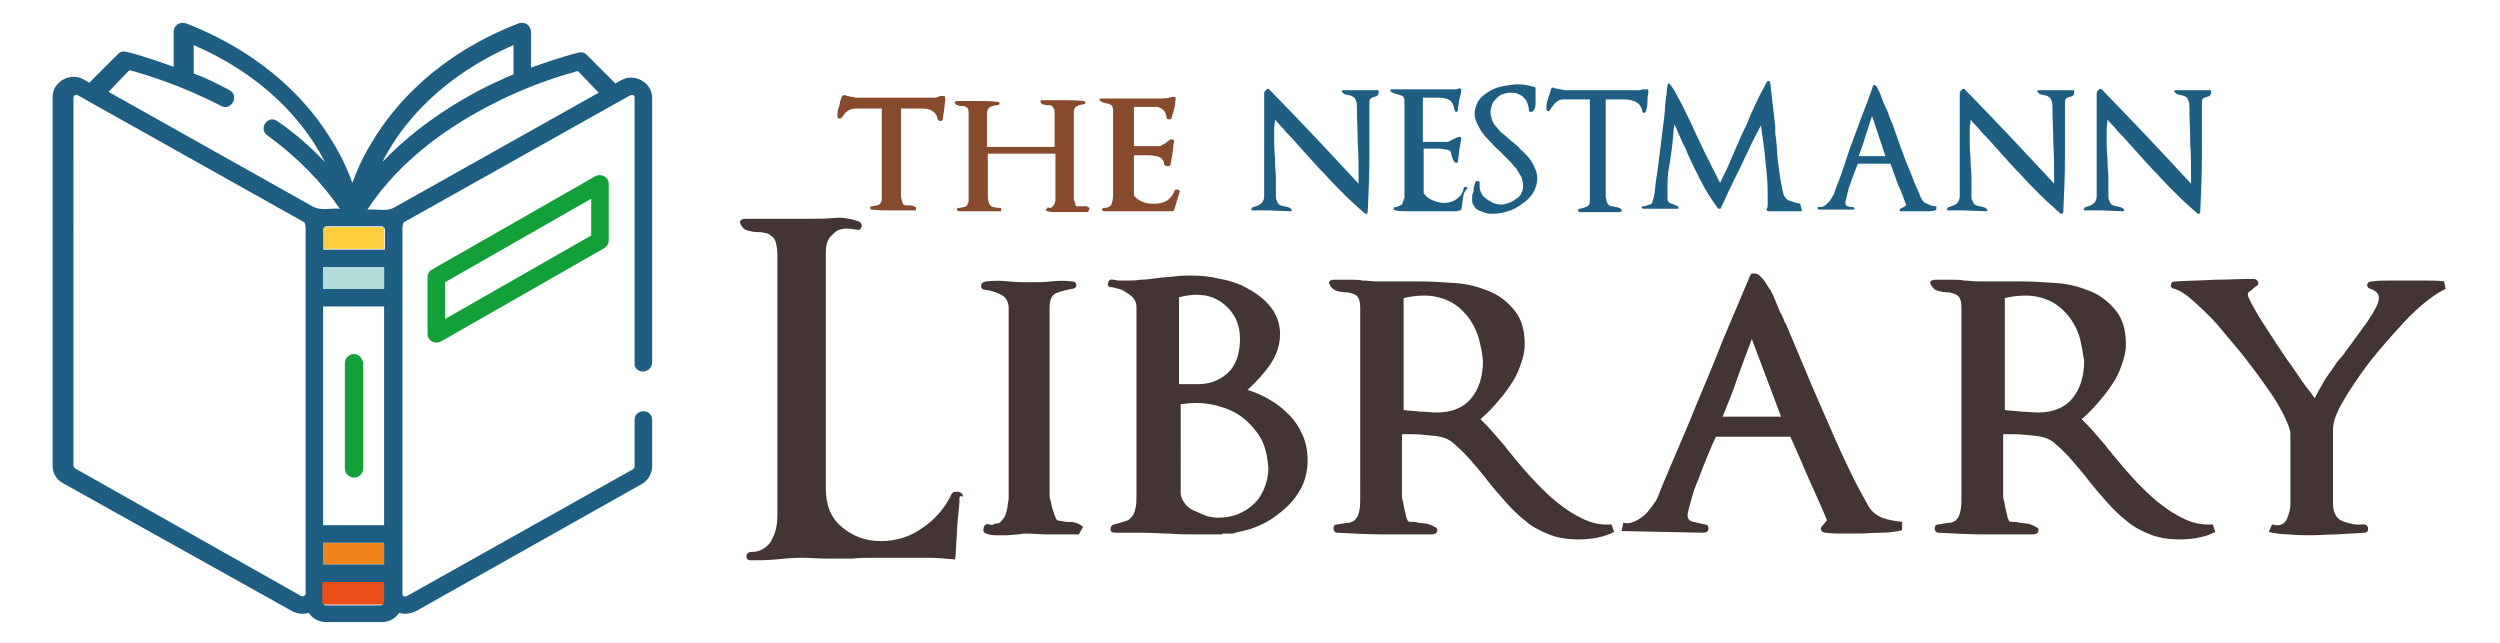
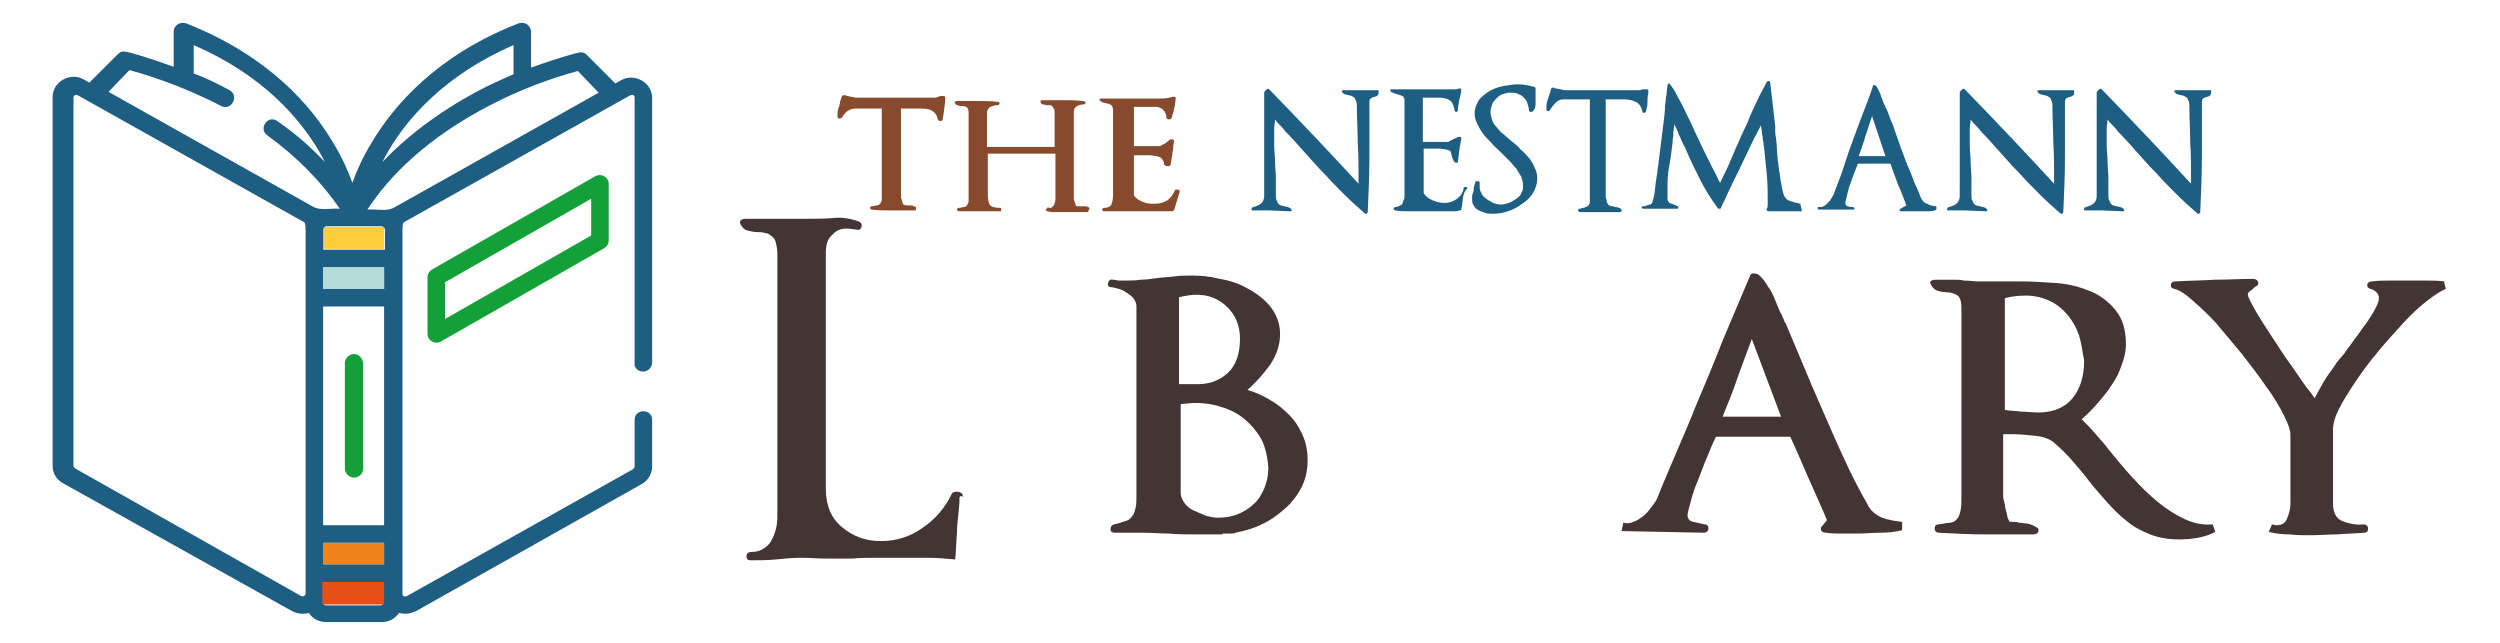
<svg xmlns="http://www.w3.org/2000/svg" version="1.1" id="Layer_1" x="0px" y="0px" viewBox="0 0 299.4 77" style="enable-background:new 0 0 299.4 77;" xml:space="preserve">
  <style type="text/css">
	.st0{fill:#433534;}
	.st1{fill:#884A2D;}
	.st2{fill:#1E5E82;}
	.st3{fill:#E94E18;}
	.st4{fill:#B3DCD9;}
	.st5{fill:#F0831B;}
	.st6{fill:#FDCD3C;}
	.st7{fill:#14A038;}
	.st8{fill:none;}
</style>
  <g>
    <g>
      <path class="st0" d="M114.9,59.7c0,0.1,0,0.3,0,0.5c-0.1,1.4-0.3,2.6-0.3,3.7c-0.1,1.1-0.1,2.1-0.2,3.1c-1.1-0.1-2.2-0.2-3.3-0.2    c-1.1,0-2.2,0-3.2,0c-1,0-1.9,0-2.9,0c-1,0-2,0-3,0.1c-1,0-2.1,0-3,0c-1,0-2-0.1-3-0.1c-1.1,0-2.1,0.1-3.1,0.2c-1,0.1-2,0.1-3,0.1    c-0.4,0-0.5-0.2-0.5-0.5c0-0.3,0.2-0.5,0.6-0.5c0.7,0,1.2-0.2,1.6-0.5c0.4-0.3,0.7-0.6,0.9-1.1c0.2-0.4,0.4-0.9,0.5-1.5    c0.1-0.6,0.1-1.1,0.1-1.8V30.5c0-0.6-0.1-1.1-0.2-1.5c-0.1-0.4-0.3-0.6-0.6-0.8c-0.2-0.2-0.5-0.3-0.7-0.3    c-0.3-0.1-0.5-0.1-0.8-0.1c-0.5,0-0.9-0.1-1.3-0.2c-0.4-0.1-0.6-0.4-0.8-0.7c-0.1-0.2-0.1-0.4,0-0.5c0.1-0.1,0.3-0.2,0.6-0.2h7.6    c1,0,2,0,3-0.1c1-0.1,2,0.1,2.9,0.4c0.3,0.1,0.4,0.3,0.4,0.6c-0.1,0.3-0.2,0.5-0.6,0.4l-0.8-0.1c-0.9-0.1-1.6,0.1-2.1,0.7    c-0.6,0.5-0.8,1.2-0.8,2.2v28.2c0,2,0.6,3.5,1.9,4.6c1.3,1.1,2.8,1.7,4.7,1.7c1.8,0,3.5-0.5,5-1.6c1.5-1,2.7-2.4,3.5-4.1    c0.1-0.1,0.2-0.2,0.4-0.2c0.2,0,0.3,0,0.4,0c0.1,0,0.2,0.1,0.4,0.2c0.1,0.1,0.1,0.2,0.1,0.4C115,59.3,114.9,59.5,114.9,59.7z" />
-       <path class="st0" d="M129.2,64c-0.7,0-1.3,0-2,0c-0.6,0-1.3,0-2,0l-2.1-0.1c-0.3,0-0.7,0-1.1,0.1c-0.4,0-0.9,0.1-1.4,0.1    c-0.5,0-1,0-1.4,0c-0.5,0-0.8-0.1-1.1-0.2c-0.3-0.1-0.4-0.3-0.3-0.7c0.1-0.4,0.4-0.5,0.7-0.4c0.2,0.1,0.3,0.1,0.5,0    c0.1-0.1,0.2-0.1,0.3-0.1c0.3,0,0.5-0.1,0.7-0.4c0.2-0.2,0.4-0.5,0.5-0.9c0.1-0.4,0.2-0.7,0.2-1.1c0.1-0.4,0.1-0.7,0.1-1V36.9    c0-0.7-0.3-1.3-0.9-1.6c-0.6-0.3-1.2-0.5-1.9-0.6c-0.4,0-0.5-0.2-0.5-0.5c0-0.3,0.2-0.4,0.6-0.5c0.9-0.1,1.8-0.1,2.7,0    c0.9,0.1,1.8,0.1,2.6,0.1c0.8,0,1.7,0,2.5-0.1c0.8-0.1,1.6-0.1,2.5,0c0.3,0,0.5,0.2,0.5,0.4c0,0.3-0.1,0.4-0.5,0.5    c-0.7,0.1-1.4,0.3-1.9,0.5c-0.5,0.2-0.8,0.8-0.8,1.7v22.4c0,0.1,0,0.4,0.1,0.7c0.1,0.3,0.1,0.6,0.2,0.9c0.1,0.3,0.2,0.6,0.3,0.9    c0.1,0.3,0.2,0.5,0.3,0.6c0.1,0,0.3,0.1,0.5,0.1c0.2,0,0.4,0.1,0.6,0.1c0.4,0,0.8,0,1.1,0.1c0.3,0.1,0.6,0.2,0.9,0.5L129.2,64z" />
      <path class="st0" d="M155.9,58.3c-0.5,1-1.2,1.9-2,2.6c-0.8,0.7-1.7,1.4-2.8,1.9c-1,0.5-2.1,0.8-3.2,1h0.1    c-0.2,0.1-0.4,0.1-0.7,0.1c-0.2,0-0.5,0-0.8,0h-0.1v0.1c-1.1,0-2.1,0-3.2,0c-1,0-2.1,0-3.2-0.1c-1,0-2-0.1-3.2-0.1    c-1.2,0-2.2,0-3.2,0c-0.4,0-0.6-0.1-0.6-0.4c0-0.3,0.1-0.5,0.4-0.6c0.6-0.1,1-0.3,1.4-0.4c0.4-0.1,0.6-0.3,0.8-0.6    c0.2-0.2,0.3-0.6,0.4-1c0.1-0.4,0.1-0.9,0.1-1.6V36.7c0-0.3-0.1-0.6-0.3-0.9c-0.2-0.3-0.5-0.5-0.8-0.7c-0.3-0.2-0.6-0.4-1-0.5    c-0.4-0.1-0.7-0.2-0.9-0.2c-0.3,0-0.5-0.2-0.4-0.5c0.1-0.3,0.2-0.5,0.6-0.4c0.3,0,0.5,0.1,0.7,0.1c0.2,0,0.5,0,0.7,0    c0.7,0,1.3,0,1.9-0.1c0.6,0,1.3-0.1,2-0.2c0.7-0.1,1.3-0.1,2.1-0.2c0.7-0.1,1.4-0.1,2.1-0.1c1,0,2.1,0.1,3.3,0.4    c1.2,0.2,2.4,0.6,3.4,1.2c1.1,0.6,2,1.3,2.7,2.2c0.7,0.9,1.1,2,1.1,3.2c0,1.3-0.4,2.5-1.2,3.7c-0.8,1.1-1.7,2.1-2.7,3    c1,0.3,1.9,0.7,2.7,1.2c0.9,0.5,1.6,1.1,2.3,1.8c0.7,0.7,1.2,1.5,1.6,2.4c0.4,0.9,0.6,1.9,0.6,3C156.6,56.2,156.4,57.3,155.9,58.3    z M147,36.8c-1-1-2.2-1.5-3.7-1.5c-0.6,0-1.3,0.1-2.1,0.3v10.4L143,46c1.7,0.1,3-0.4,4-1.3c1-0.9,1.5-2.3,1.5-4.1    C148.5,39,148,37.8,147,36.8z M151,52.5c-0.6-1-1.3-1.8-2.2-2.5c-0.9-0.7-1.9-1.1-3-1.4c-1.1-0.3-2.3-0.4-3.4-0.3l-1,0.1V59    c0,0.5,0.2,0.9,0.5,1.3c0.3,0.4,0.7,0.7,1.2,0.9c0.5,0.2,0.9,0.4,1.4,0.6c0.5,0.1,0.9,0.2,1.3,0.2c0.8,0,1.6-0.1,2.4-0.4    c0.7-0.3,1.4-0.7,1.9-1.2c0.6-0.5,1-1.2,1.3-1.9c0.3-0.7,0.5-1.6,0.5-2.4C151.8,54.6,151.5,53.4,151,52.5z" />
-       <path class="st0" d="M189,64.6c-1.3,0-2.5-0.2-3.5-0.6c-1-0.4-2-0.9-2.8-1.6c-0.9-0.7-1.6-1.4-2.4-2.3c-0.7-0.8-1.5-1.7-2.2-2.6    c-0.6-0.8-1.3-1.6-1.9-2.3c-0.6-0.7-1.3-1.4-2-2c-0.6-0.6-1.4-0.9-2.4-1c-1-0.1-1.9-0.2-2.7-0.2c-0.3,0-0.5,0-0.6,0    c-0.1,0-0.3,0-0.6,0v7.3c0,0.1,0,0.4,0.1,0.7c0.1,0.3,0.1,0.6,0.2,1c0.1,0.4,0.2,0.7,0.2,0.9c0.1,0.3,0.2,0.4,0.2,0.5    c0.1,0.1,0.3,0.1,0.5,0.1c0.3,0,0.5,0,0.7,0.1c0.3,0,0.7,0.1,1,0.1c0.4,0.1,0.7,0.2,1,0.4c0.3,0.1,0.4,0.3,0.3,0.6    c-0.1,0.2-0.3,0.3-0.7,0.3c-1.9,0-3.8,0-5.6,0c-1.9,0-3.7-0.1-5.6-0.2c-0.3,0-0.5-0.2-0.5-0.5c0-0.3,0.1-0.5,0.5-0.5    c0.6-0.1,1.1-0.2,1.4-0.2c0.4-0.1,0.6-0.2,0.8-0.5c0.2-0.2,0.3-0.5,0.4-1c0.1-0.4,0.1-1,0.1-1.7V36.9c0-0.9-0.2-1.4-0.6-1.6    c-0.4-0.2-0.8-0.3-1.2-0.3c-0.4,0-0.8-0.1-1.1-0.2c-0.3-0.1-0.5-0.3-0.7-0.6c-0.1-0.2-0.2-0.4-0.1-0.5c0.1-0.1,0.3-0.2,0.6-0.2    h0.8c0.4,0,0.8,0,1.3,0c0.4,0,0.9,0,1.3,0.1c0.6,0,1.1,0.1,1.7,0.1c0.5,0,1.1,0,1.7,0h1.2c0.4,0,0.7,0,1.1,0c0.4,0,0.7,0,1.1,0    c1.4,0,2.8,0.1,4.3,0.2c1.5,0.1,2.9,0.5,4.1,1c1.2,0.5,2.2,1.3,3,2.3c0.8,1,1.2,2.3,1.2,4c0,0.9-0.2,1.7-0.5,2.5    c-0.3,0.9-0.7,1.7-1.2,2.4c-0.5,0.8-1.1,1.5-1.7,2.2c-0.6,0.7-1.2,1.3-1.9,1.9c0.6,0.6,1.1,1.1,1.6,1.7c0.5,0.6,1.1,1.2,1.6,1.9    c0.9,1.1,1.8,2.2,2.8,3.3c1,1.1,2,2.1,3.1,3c1.1,0.9,2.2,1.6,3.3,2.1c1.1,0.5,2.2,0.7,3.3,0.6l0.3,0.9    C192.2,64.3,190.7,64.6,189,64.6z M177,40.2c-0.3-0.9-0.8-1.8-1.4-2.5c-0.6-0.7-1.3-1.3-2.2-1.7c-0.9-0.4-1.8-0.6-2.8-0.6    c-0.9,0-1.7,0.1-2.5,0.3v13.4c0.6,0.1,1.3,0.1,2,0.2c0.7,0,1.3,0.1,2,0.1c1.8,0,3.2-0.6,4.1-1.7c0.9-1.1,1.4-2.6,1.4-4.5    C177.5,42.2,177.3,41.2,177,40.2z" />
      <path class="st0" d="M225.2,63.8c-0.9,0-1.8,0.1-2.7,0.1c-0.7,0-1.3,0-1.9,0c-0.6,0-1.3,0-1.9-0.1c-0.3,0-0.5-0.1-0.6-0.3    c-0.1-0.2,0-0.4,0.2-0.6l0.5-0.6c-0.7-1.7-1.5-3.4-2.2-5c-0.7-1.6-1.4-3.3-2.2-5h-8.9c-0.3,0.6-0.6,1.3-1,2.3    c-0.4,0.9-0.7,1.8-1.1,2.8c-0.4,0.9-0.7,1.8-0.9,2.6c-0.2,0.8-0.4,1.4-0.4,1.7c0,0.4,0.2,0.7,0.7,0.8c0.5,0.1,0.9,0.2,1.3,0.3    c0.4,0,0.5,0.2,0.5,0.5c0,0.3-0.2,0.5-0.6,0.5l-9.8-0.2l0.2-1c0.4,0.1,0.8,0.1,1.2-0.1c0.4-0.1,0.8-0.4,1.2-0.7    c0.4-0.3,0.7-0.7,1-1.1c0.3-0.4,0.6-0.8,0.7-1.1c0.7-1.8,1.5-3.6,2.3-5.5c0.8-1.9,1.6-3.7,2.3-5.5c1.1-2.6,2.2-5.2,3.2-7.8    c1.1-2.6,2.2-5.2,3.3-7.8c0.1-0.3,0.4-0.3,0.8-0.2c0.3,0.1,0.5,0.4,0.8,0.7c0.3,0.4,0.5,0.8,0.8,1.2c0.3,0.5,0.5,1,0.7,1.5    c0.2,0.5,0.4,1,0.6,1.4v-0.1c0.1,0.3,0.2,0.5,0.3,0.7c0.1,0.2,0.1,0.4,0.2,0.5v-0.1l2.4,5.7c1.1,2.7,2.3,5.3,3.5,8.1    c1.2,2.7,2.4,5.3,3.9,7.9c0.4,0.9,1.1,1.4,1.8,1.7c0.8,0.3,1.6,0.4,2.4,0.5v1C227,63.7,226.1,63.8,225.2,63.8z M209.8,40.6    c-0.6,1.6-1.2,3.2-1.7,4.6c-0.5,1.5-1.1,3-1.8,4.7h7L209.8,40.6z" />
      <path class="st0" d="M261,64.6c-1.3,0-2.5-0.2-3.5-0.6c-1-0.4-2-0.9-2.8-1.6c-0.9-0.7-1.6-1.4-2.4-2.3c-0.7-0.8-1.5-1.7-2.2-2.6    c-0.6-0.8-1.3-1.6-1.9-2.3c-0.6-0.7-1.3-1.4-2-2c-0.6-0.6-1.4-0.9-2.4-1c-1-0.1-1.9-0.2-2.7-0.2c-0.3,0-0.5,0-0.6,0    c-0.1,0-0.3,0-0.6,0v7.3c0,0.1,0,0.4,0.1,0.7c0.1,0.3,0.1,0.6,0.2,1c0.1,0.4,0.2,0.7,0.2,0.9c0.1,0.3,0.2,0.4,0.2,0.5    c0.1,0.1,0.3,0.1,0.5,0.1c0.3,0,0.5,0,0.7,0.1c0.3,0,0.7,0.1,1,0.1c0.4,0.1,0.7,0.2,1,0.4c0.3,0.1,0.4,0.3,0.3,0.6    c-0.1,0.2-0.3,0.3-0.7,0.3c-1.9,0-3.8,0-5.6,0c-1.9,0-3.7-0.1-5.6-0.2c-0.3,0-0.5-0.2-0.5-0.5c0-0.3,0.1-0.5,0.5-0.5    c0.6-0.1,1.1-0.2,1.4-0.2c0.4-0.1,0.6-0.2,0.8-0.5c0.2-0.2,0.3-0.5,0.4-1c0.1-0.4,0.1-1,0.1-1.7V36.9c0-0.9-0.2-1.4-0.6-1.6    c-0.4-0.2-0.8-0.3-1.2-0.3c-0.4,0-0.8-0.1-1.1-0.2c-0.3-0.1-0.5-0.3-0.7-0.6c-0.1-0.2-0.2-0.4-0.1-0.5c0.1-0.1,0.3-0.2,0.6-0.2    h0.8c0.4,0,0.8,0,1.3,0s0.9,0,1.3,0.1c0.6,0,1.1,0.1,1.7,0.1c0.5,0,1.1,0,1.7,0h1.2c0.4,0,0.7,0,1.1,0c0.4,0,0.7,0,1.1,0    c1.4,0,2.8,0.1,4.3,0.2c1.5,0.1,2.9,0.5,4.1,1c1.2,0.5,2.2,1.3,3,2.3c0.8,1,1.2,2.3,1.2,4c0,0.9-0.2,1.7-0.5,2.5    c-0.3,0.9-0.7,1.7-1.2,2.4c-0.5,0.8-1.1,1.5-1.7,2.2c-0.6,0.7-1.2,1.3-1.9,1.9c0.6,0.6,1.1,1.1,1.6,1.7c0.5,0.6,1.1,1.2,1.6,1.9    c0.9,1.1,1.8,2.2,2.8,3.3c1,1.1,2,2.1,3.1,3c1.1,0.9,2.2,1.6,3.3,2.1c1.1,0.5,2.2,0.7,3.3,0.6l0.3,0.9    C264.2,64.3,262.7,64.6,261,64.6z M249,40.2c-0.3-0.9-0.8-1.8-1.4-2.5c-0.6-0.7-1.3-1.3-2.2-1.7c-0.9-0.4-1.8-0.6-2.8-0.6    c-0.9,0-1.7,0.1-2.5,0.3v13.4c0.6,0.1,1.3,0.1,2,0.2c0.7,0,1.3,0.1,2,0.1c1.8,0,3.2-0.6,4.1-1.7c0.9-1.1,1.4-2.6,1.4-4.5    C249.4,42.2,249.3,41.2,249,40.2z" />
      <path class="st0" d="M290.7,36c-0.9,0.7-1.9,1.6-2.9,2.7c-1,1.1-2,2.2-3,3.4c-1,1.2-1.9,2.4-2.7,3.6c-0.8,1.2-1.5,2.3-2,3.3    c-0.5,1-0.7,1.8-0.7,2.5v8.8c0,1.1,0.4,1.8,1.1,2.1c0.8,0.3,1.6,0.5,2.5,0.4c0.4,0,0.6,0.2,0.6,0.5c0,0.3-0.1,0.5-0.5,0.5    c-1.1,0.1-2.1,0.1-3.2,0.2c-1.1,0-2.1,0.1-3.2,0.1c-0.9,0-1.7,0-2.5-0.1c-0.9,0-1.7-0.1-2.5-0.3l0.4-0.9c0.1,0,0.3,0.1,0.6,0.1    c0.6,0,1-0.3,1.2-0.8c0.2-0.5,0.4-1.1,0.4-1.7V52c0-0.5-0.3-1.3-0.8-2.3c-0.5-1-1.2-2.2-2.1-3.4c-0.9-1.3-1.8-2.5-2.9-3.9    c-1.1-1.3-2.1-2.5-3.1-3.7c-1-1.1-2-2-2.9-2.8c-0.9-0.8-1.6-1.2-2.1-1.3c-0.3-0.1-0.5-0.2-0.4-0.5c0-0.3,0.2-0.4,0.6-0.4    c1.6-0.1,3.1-0.1,4.6-0.2c1.5,0,3.1-0.1,4.6-0.1c0.3,0,0.5,0.1,0.6,0.3c0.1,0.2,0.1,0.4-0.2,0.6c-0.1,0-0.2,0.1-0.4,0.3    c-0.1,0.1-0.2,0.2-0.4,0.3c-0.1,0.1-0.2,0.2-0.2,0.4c0,0.2,0.3,0.8,0.8,1.7c0.5,0.9,1.2,2,2,3.2c0.8,1.2,1.6,2.5,2.5,3.7    c0.9,1.3,1.6,2.4,2.3,3.2l0.4,0.6c0.3-0.6,0.7-1.3,1.1-2c0.4-0.7,0.9-1.3,1.3-1.9c0.2-0.4,0.6-0.8,1.1-1.4    c0.4-0.6,0.9-1.2,1.3-1.8c0.5-0.6,0.9-1.3,1.4-1.9c0.4-0.6,0.8-1.2,1.1-1.8c0.3-0.5,0.4-1,0.4-1.2c0-0.3-0.1-0.5-0.3-0.7    c-0.2-0.2-0.4-0.3-0.7-0.4c-0.3-0.1-0.4-0.2-0.4-0.5c0-0.2,0.2-0.4,0.6-0.4c0.7-0.1,1.4-0.1,2.1-0.1c0.7,0,1.4,0,2.1,0    c0.7,0,1.5,0,2.2,0c0.7,0,1.5,0,2.2,0.1l0.2,0.9C292.4,34.8,291.6,35.3,290.7,36z" />
    </g>
    <g>
      <path class="st1" d="M112.9,14.3c0,0.1-0.1,0.2-0.3,0.2c-0.1,0-0.2-0.1-0.3-0.2c-0.1-0.6-0.4-0.9-0.8-1.1    c-0.4-0.2-0.9-0.2-1.4-0.2c-0.1,0-0.3,0-0.4,0c-0.1,0-0.3,0-0.4,0c-0.1,0-0.3,0-0.5,0c-0.2,0-0.3,0-0.5,0c-0.1,0-0.2,0-0.2,0    c0,0-0.1,0-0.2,0v10.2c0,0,0,0.1,0,0.3c0,0.1,0,0.3,0.1,0.4c0,0.2,0.1,0.3,0.1,0.4c0,0.1,0.1,0.2,0.1,0.2h0c0.1,0,0.2,0.1,0.3,0.1    c0.1,0,0.3,0,0.4,0c0.2,0,0.4,0,0.5,0.1c0.2,0,0.3,0.1,0.3,0.2c0,0.1,0,0.2,0,0.2c0,0.1-0.1,0.1-0.3,0.1c-0.8,0-1.7,0-2.5,0    c-0.8,0-1.7,0-2.5-0.1c-0.1,0-0.2-0.1-0.2-0.2c0-0.1,0.1-0.2,0.2-0.2c0.2,0,0.5-0.1,0.6-0.1c0.2,0,0.3-0.1,0.4-0.2    c0.1-0.1,0.1-0.2,0.2-0.4c0-0.2,0-0.4,0-0.7V13h-3.1c-0.4,0-0.7,0.1-1,0.3c-0.3,0.2-0.5,0.5-0.7,0.8c-0.1,0.1-0.2,0.1-0.3,0.1    c-0.1,0-0.2-0.1-0.2-0.2c0,0,0-0.2,0-0.3c0-0.2,0-0.5,0.1-0.7c0.1-0.3,0.2-0.5,0.2-0.8c0-0.1,0.1-0.2,0.1-0.3    c0-0.1,0.1-0.2,0.1-0.3c0-0.1,0.1-0.1,0.2-0.2c0.1,0,0.2,0,0.2,0c0.1,0,0.2,0.1,0.3,0.1c0.2,0,0.3,0.1,0.5,0.1    c0.2,0,0.3,0.1,0.5,0.1c0.2,0,0.3,0,0.4,0h8.8c0.1,0,0.2,0,0.3,0c0.1,0,0.3-0.1,0.4-0.1h0c0,0,0.1-0.1,0.2-0.1c0.1,0,0.2,0,0.3,0    c0.2,0,0.3,0,0.3,0.2v0.4C113.1,13,113,13.6,112.9,14.3z" />
      <path class="st1" d="M130.3,25.4c-0.3,0-0.6,0-0.9,0c-0.3,0-0.6,0-0.9,0h-1.2c-0.3,0-0.6,0-1.1,0c-0.4,0-0.8-0.1-1-0.2l0.3-0.4    c0.1,0.1,0.2,0.1,0.3,0.1c0.1,0,0.2-0.1,0.3-0.2c0.1-0.1,0.2-0.2,0.2-0.4c0.1-0.2,0.1-0.3,0.1-0.5c0-0.2,0-0.3,0-0.5v-4.9h-8.1    v4.9c0,0.6,0.1,1.1,0.3,1.3c0.2,0.2,0.6,0.3,1.3,0.3l0,0.4c-0.4,0-0.8,0-1.2,0c-0.4,0-0.8,0-1.2,0c-0.4,0-0.8,0-1.3,0    c-0.4,0-0.8,0-1.3,0c-0.2,0-0.3-0.1-0.3-0.2c0-0.1,0.1-0.2,0.2-0.2c0.3,0,0.5-0.1,0.6-0.1c0.2,0,0.3-0.1,0.4-0.2    c0.1-0.1,0.1-0.3,0.2-0.4c0-0.2,0-0.4,0-0.7v-10c0-0.4-0.1-0.6-0.3-0.7c-0.2-0.1-0.4-0.1-0.5-0.1c-0.2,0-0.3,0-0.5-0.1    c-0.1,0-0.3-0.1-0.3-0.2c-0.1-0.1-0.1-0.2,0-0.2c0-0.1,0.1-0.1,0.3-0.1c0.8,0,1.6,0,2.4,0c0.8,0,1.6,0,2.4,0.1    c0.2,0,0.2,0.1,0.2,0.2c0,0.1-0.1,0.2-0.3,0.2c-0.3,0-0.5,0.1-0.8,0.2c-0.2,0.1-0.4,0.4-0.4,0.7v4.1h8.1v-4.1c0-0.2,0-0.4-0.1-0.5    c-0.1-0.1-0.1-0.2-0.2-0.3c-0.1-0.1-0.2-0.1-0.3-0.1c-0.1,0-0.2,0-0.3,0c-0.2,0-0.4-0.1-0.5-0.1c-0.1,0-0.2-0.1-0.3-0.3    c0-0.2,0.1-0.2,0.3-0.2c0.8,0,1.6,0,2.4,0c0.8,0,1.6,0,2.4,0.1c0.2,0,0.3,0.1,0.3,0.2c0,0.1-0.1,0.2-0.2,0.2    c-0.3,0-0.6,0.1-0.8,0.2c-0.2,0.1-0.4,0.3-0.4,0.7v10c0,0.1,0,0.2,0,0.3c0,0.1,0,0.3,0.1,0.4c0,0.2,0.1,0.3,0.1,0.4    c0,0.1,0.1,0.2,0.1,0.2c0.1,0,0.2,0,0.3,0c0.1,0,0.2,0,0.3,0c0.1,0,0.3,0,0.5,0c0.2,0,0.3,0.1,0.5,0.2L130.3,25.4z" />
      <path class="st1" d="M140.6,25.2l-0.2,0.1c-0.1,0-0.3,0-0.6,0c-0.3,0-0.6,0-0.9,0c-0.3,0-0.6,0-0.9,0c-0.3,0-0.5,0-0.6,0    c-0.3,0-0.5,0-0.8,0c-0.3,0-0.5,0-0.8,0c-0.6,0-1.2,0-1.8,0c-0.6,0-1.2,0-1.8,0c-0.1,0-0.2-0.1-0.2-0.2c0-0.1,0.1-0.2,0.2-0.2    c0.5,0,0.8-0.2,0.9-0.4c0.1-0.3,0.2-0.6,0.2-1.1V13.2c0-0.3-0.1-0.5-0.2-0.6c-0.2-0.1-0.3-0.2-0.5-0.2c-0.1,0-0.3-0.1-0.4-0.1    c-0.1,0-0.3-0.1-0.4-0.2c-0.1-0.1-0.2-0.1-0.1-0.2c0-0.1,0.1-0.1,0.3-0.1c0.1,0,0.3,0,0.6,0c0.2,0,0.5,0,0.8,0c0.5,0,1,0,1.6,0    c0.6,0,1.1,0,1.7,0c0.8,0,1.6,0,2.3,0c0.7,0,1.1-0.1,1.4-0.2c0.1,0,0.2,0,0.3,0c0.1,0,0.1,0.1,0.1,0.2c0,0.3-0.1,0.6-0.1,0.9    c-0.1,0.3-0.1,0.5-0.2,0.8c0,0.1-0.1,0.2-0.1,0.3c0,0.1,0,0.2-0.1,0.3c0,0.1-0.1,0.2-0.3,0.2c-0.2,0-0.3-0.1-0.3-0.2    c0-0.3-0.1-0.5-0.2-0.7c-0.1-0.2-0.3-0.3-0.4-0.4c-0.2-0.1-0.4-0.2-0.6-0.2c-0.2,0-0.5,0-0.7,0c-0.1,0-0.3,0-0.4,0    c-0.1,0-0.3,0-0.4,0c-0.1,0-0.2,0-0.4,0c-0.1,0-0.3,0-0.4,0h-0.4v4.7h3c0.1,0,0.2,0,0.3-0.1c0.1-0.1,0.3-0.1,0.4-0.2h0    c0.1-0.1,0.3-0.2,0.4-0.3c0.1-0.1,0.2-0.2,0.3-0.2c0.1,0,0.2,0,0.3,0c0.1,0.1,0.1,0.1,0.1,0.2c0,0.2-0.1,0.5-0.1,0.8    c0,0.3-0.1,0.6-0.1,0.8c0,0.2-0.1,0.4-0.1,0.6c0,0.2-0.1,0.4-0.1,0.6c0,0.1-0.1,0.1-0.2,0.2c-0.1,0-0.2,0-0.3,0    c-0.2-0.1-0.3-0.2-0.3-0.2c0,0,0-0.1,0-0.2c0-0.1-0.1-0.3-0.2-0.4c-0.1-0.1-0.1-0.2-0.2-0.2c-0.1-0.1-0.2-0.1-0.5-0.2    c-0.2,0-0.5-0.1-0.8-0.1c-0.3,0-0.6,0-0.9,0s-0.5,0-0.7,0h-0.3v4.8c0.3,0.4,0.6,0.6,1.1,0.8c0.5,0.2,0.9,0.2,1.4,0.2    c0.5,0,1-0.1,1.5-0.4c0.4-0.3,0.7-0.7,0.9-1.2c0,0,0.1-0.1,0.1-0.1c0.1,0,0.1,0,0.2,0c0.1,0,0.1,0,0.2,0.1c0.1,0,0.1,0.1,0.1,0.1    L140.6,25.2z" />
    </g>
    <g>
      <path class="st2" d="M165,11.4c0,0-0.1,0.1-0.1,0.1c-0.2,0.1-0.4,0.1-0.6,0.2c-0.2,0.1-0.3,0.2-0.3,0.5c0,2.2,0,4.4,0,6.6    c0,2.2-0.1,4.4-0.2,6.6c0,0.1-0.1,0.1-0.1,0.2c-0.1,0-0.2,0-0.2,0c-0.8-0.7-1.7-1.5-2.5-2.3c-0.8-0.8-1.6-1.6-2.4-2.5    c-0.8-0.8-1.6-1.7-2.4-2.6c-0.8-0.9-1.5-1.7-2.3-2.5c-0.2-0.3-0.4-0.5-0.6-0.7c-0.2-0.2-0.4-0.4-0.6-0.7c0,0.4-0.1,0.7-0.1,1.1    c0,0.7,0,1.3,0,2c0,0.6,0.1,1.3,0.1,1.9c0,0.7,0.1,1.3,0.1,2c0,0.7,0,1.3,0,2c0,0.3,0,0.6,0.1,0.7c0.1,0.2,0.1,0.3,0.2,0.4    c0.1,0.1,0.2,0.2,0.3,0.2s0.2,0.1,0.4,0.1c0.1,0,0.3,0.1,0.4,0.1c0.1,0,0.3,0.1,0.4,0.2c0.1,0.1,0.1,0.1,0.1,0.2    c0,0.1-0.1,0.1-0.2,0.1l-2.5-0.1c-0.3,0-0.7,0-1,0c-0.4,0-0.7,0-1,0c-0.1,0-0.2-0.1-0.1-0.2c0-0.1,0.1-0.2,0.2-0.2l0.3-0.1    c0.3-0.1,0.5-0.2,0.7-0.4c0.2-0.2,0.3-0.5,0.3-0.8V11.2c0-0.1,0-0.2,0.1-0.3c0.1-0.1,0.1-0.1,0.2-0.2c0.1-0.1,0.2-0.1,0.3,0    c3.6,3.7,7.2,7.5,10.7,11.3c0-0.1,0-0.2,0-0.3c0-0.1,0-0.2,0-0.3c0-1.4,0-2.9-0.1-4.3c0-1.4-0.1-2.9-0.1-4.3c0-0.3,0-0.5-0.1-0.7    c-0.1-0.2-0.1-0.3-0.2-0.4c-0.1-0.1-0.2-0.1-0.3-0.2c-0.1,0-0.2-0.1-0.4-0.1c-0.1,0-0.3-0.1-0.4-0.1c-0.1,0-0.2-0.1-0.3-0.2    c-0.1-0.1-0.1-0.1-0.1-0.2c0-0.1,0.1-0.1,0.2-0.1h1.4c0.5,0,0.9,0,1.4,0c0.5,0,0.9,0,1.4,0l0,0.3C165.1,11.3,165.1,11.3,165,11.4z    " />
      <path class="st2" d="M175.2,23.7c0,0.3-0.1,0.6-0.1,0.9l-0.1,0.5c0,0.1-0.1,0.1-0.2,0.1l-0.4,0.1H172c-0.3,0-0.6,0-0.9,0    c-0.3,0-0.6,0-0.9,0c-0.6,0-1.1,0-1.6,0c-0.5,0-1,0-1.5-0.1c-0.1,0-0.2-0.1-0.2-0.2c0-0.1,0.1-0.2,0.2-0.2c0.2,0,0.4-0.1,0.6-0.2    c0.2-0.1,0.3-0.2,0.3-0.4c0.1-0.2,0.1-0.3,0.2-0.5c0-0.2,0-0.4,0-0.6v-11c0-0.2,0-0.3-0.1-0.4c0-0.1-0.1-0.2-0.2-0.2    c-0.1-0.1-0.2-0.1-0.2-0.1c-0.1,0-0.2-0.1-0.3-0.1c-0.1,0-0.3-0.1-0.4-0.1c-0.1-0.1-0.3-0.1-0.4-0.2c-0.1-0.1-0.1-0.1-0.1-0.2    c0-0.1,0.1-0.1,0.2-0.1h7.6c0.1,0,0.2,0,0.4-0.1c0.1,0,0.2,0,0.2,0c0.1,0,0.1,0.1,0.1,0.1c0,0.4-0.1,0.7-0.2,1.1    c-0.1,0.4-0.1,0.7-0.2,1.1c0,0.1,0,0.1,0,0.1c0,0,0,0.1,0,0.2c0,0.1-0.1,0.2-0.2,0.2c-0.1,0-0.2-0.1-0.2-0.2    c-0.1-0.6-0.3-1-0.6-1.2s-0.8-0.3-1.3-0.3c-0.1,0-0.2,0-0.3,0c-0.1,0-0.2,0-0.4,0c-0.1,0-0.3,0-0.4,0c-0.1,0-0.3,0-0.4,0    c-0.1,0-0.2,0-0.2,0c0,0-0.1,0-0.2,0V17h2.9c0.1,0,0.2,0,0.3-0.1s0.3-0.1,0.4-0.2c0.1-0.1,0.3-0.1,0.4-0.2c0.1,0,0.2-0.1,0.3-0.1    c0.1,0,0.2,0,0.2,0c0.1,0,0.1,0.1,0.1,0.2c0,0.2-0.1,0.4-0.1,0.6c0,0.2-0.1,0.4-0.1,0.6c-0.1,0.5-0.1,1-0.2,1.5    c0,0.1,0,0.1-0.1,0.2c-0.1,0-0.2,0-0.3-0.1c-0.1-0.1-0.1-0.2-0.2-0.3c0-0.1-0.1-0.2-0.1-0.3c0-0.1-0.1-0.2-0.1-0.4    c0-0.1-0.1-0.2-0.1-0.3c-0.1-0.1-0.2-0.1-0.5-0.2c-0.3,0-0.5-0.1-0.8-0.1c-0.3,0-0.6,0-0.9,0c-0.3,0-0.5,0-0.7,0h-0.3v5.3    c0.2,0.4,0.6,0.7,1.1,0.9c0.5,0.2,0.9,0.3,1.4,0.3c0.6,0,1.1-0.2,1.5-0.5c0.4-0.3,0.7-0.7,0.8-1.3c0-0.1,0-0.1,0.1-0.1    c0.1,0,0.1,0,0.2,0c0.1,0,0.1,0,0.1,0.1c0,0,0.1,0.1,0,0.1C175.3,23,175.3,23.3,175.2,23.7z" />
      <path class="st2" d="M183.6,23.1c-0.3,0.5-0.8,1-1.3,1.3c-0.5,0.4-1.1,0.7-1.7,0.9c-0.6,0.2-1.2,0.3-1.8,0.3c-0.3,0-0.6,0-0.9-0.1    c-0.3-0.1-0.6-0.2-0.8-0.3s-0.5-0.3-0.6-0.6c-0.2-0.2-0.2-0.5-0.2-0.9c0-0.2,0-0.4,0.1-0.6s0.1-0.4,0.1-0.6c0-0.1,0.1-0.3,0.1-0.4    c0-0.1,0.1-0.2,0.1-0.3c0-0.1,0-0.1,0.1-0.1c0,0,0.1,0,0.1,0c0.1,0,0.1,0,0.2,0c0,0,0.1,0.1,0.1,0.1l0,0.3c0,0.4,0,0.7,0.2,1    c0.1,0.3,0.3,0.5,0.6,0.7c0.2,0.2,0.5,0.3,0.8,0.5c0.3,0.1,0.6,0.2,1,0.2c0.3,0,0.6-0.1,0.9-0.2c0.3-0.1,0.6-0.3,0.9-0.5    c0.3-0.2,0.5-0.4,0.6-0.7c0.2-0.3,0.2-0.6,0.2-0.9c0-0.3-0.1-0.7-0.2-1c-0.2-0.3-0.4-0.7-0.6-1c-0.3-0.3-0.5-0.6-0.9-1    c-0.3-0.3-0.7-0.7-1-1v0c-0.4-0.4-0.8-0.7-1.1-1.1c-0.4-0.4-0.7-0.7-1-1.1c-0.3-0.4-0.5-0.8-0.7-1.2c-0.2-0.4-0.3-0.8-0.3-1.2    c0-0.6,0.2-1.1,0.5-1.6c0.3-0.4,0.8-0.8,1.3-1.1c0.5-0.3,1.1-0.5,1.7-0.6c0.6-0.1,1.1-0.2,1.6-0.2c0.7,0,1.3,0.1,2,0.3    c0.1,0,0.2,0.1,0.2,0.2v0.7c0,0.4,0,0.7,0,1.1s-0.1,0.7-0.3,0.9c-0.1,0.1-0.2,0.1-0.3,0.1c-0.1,0-0.2-0.1-0.2-0.2    c0-0.3-0.1-0.6-0.2-0.9c-0.1-0.3-0.3-0.5-0.5-0.7c-0.2-0.2-0.5-0.3-0.7-0.4c-0.3-0.1-0.6-0.1-0.9-0.1c-0.3,0-0.6,0.1-0.9,0.2    c-0.3,0.1-0.5,0.3-0.7,0.5c-0.2,0.2-0.4,0.4-0.5,0.7s-0.2,0.6-0.2,0.9c0,0.3,0.1,0.7,0.2,1c0.1,0.3,0.3,0.6,0.6,0.9    c0.2,0.3,0.5,0.6,0.8,0.8c0.3,0.3,0.6,0.5,0.9,0.8c0.4,0.3,0.8,0.6,1.1,1c0.4,0.3,0.7,0.7,1,1c0.3,0.4,0.5,0.7,0.7,1.2    c0.2,0.4,0.3,0.8,0.3,1.3C184.1,22,183.9,22.6,183.6,23.1z" />
      <path class="st2" d="M197.3,12.3c0,0.4-0.1,0.7-0.2,1.1c0,0.1-0.1,0.1-0.2,0.1c-0.1,0-0.2,0-0.2-0.1c-0.1-0.6-0.4-1-0.8-1.2    c-0.4-0.2-0.9-0.3-1.4-0.3c-0.1,0-0.3,0-0.4,0c-0.1,0-0.2,0-0.4,0c-0.1,0-0.3,0-0.4,0c-0.2,0-0.3,0-0.4,0c-0.1,0-0.2,0-0.3,0    c-0.1,0-0.2,0-0.3,0v11.2c0,0,0,0.1,0,0.3c0,0.2,0,0.3,0.1,0.5c0,0.2,0,0.3,0.1,0.4s0,0.2,0.1,0.2c0.1,0.1,0.3,0.2,0.4,0.2    c0.1,0,0.3,0,0.4,0.1c0.2,0,0.3,0,0.5,0.1c0.1,0,0.2,0.1,0.3,0.2c0,0.1,0,0.1,0,0.2c0,0-0.1,0.1-0.2,0.1c-0.8,0-1.6,0-2.4,0    c-0.8,0-1.6,0-2.4,0c-0.1,0-0.2-0.1-0.2-0.2c0-0.1,0-0.2,0.2-0.2c0.3-0.1,0.5-0.1,0.7-0.2c0.2-0.1,0.3-0.1,0.4-0.3    c0.1-0.1,0.1-0.3,0.1-0.5s0-0.4,0-0.7V11.9h-3.1c-0.4,0-0.7,0.1-1,0.4c-0.3,0.3-0.5,0.6-0.7,0.9c0,0.1-0.1,0.1-0.2,0.1    c-0.1,0-0.2-0.1-0.2-0.1c0-0.1,0-0.1,0-0.1c0,0,0-0.1,0-0.2c0-0.2,0-0.5,0.1-0.8c0.1-0.3,0.2-0.6,0.3-0.9c0-0.1,0.1-0.2,0.1-0.3    s0-0.2,0.1-0.3c0-0.1,0.1-0.1,0.1-0.1c0.1,0,0.1,0,0.2,0c0.1,0.1,0.2,0.1,0.3,0.1c0.1,0,0.3,0.1,0.5,0.1c0.2,0,0.3,0.1,0.5,0.1    c0.2,0,0.3,0,0.3,0h8.4c0.1,0,0.2,0,0.3,0c0.1,0,0.2-0.1,0.3-0.1c0.1,0,0.1,0,0.2,0c0.1,0,0.2,0,0.2,0c0.1,0,0.1,0,0.2,0    c0.1,0,0.1,0.1,0.1,0.1v0.4C197.3,11.6,197.3,11.9,197.3,12.3z" />
      <path class="st2" d="M215.8,25.3c-0.7,0-1.4,0-2,0c-0.7,0-1.3,0-2,0c-0.1,0-0.1,0-0.2-0.1c0,0-0.1-0.1,0-0.2    c0.1-0.2,0.1-0.3,0.1-0.5c0-0.2,0-0.3,0-0.5c0-0.9,0-1.9-0.1-3c-0.1-1-0.2-2-0.3-3c0-0.3-0.1-0.5-0.1-0.8c0-0.2-0.1-0.4-0.1-0.7    c0-0.2-0.1-0.4-0.1-0.7c0-0.2-0.1-0.5-0.1-0.8c-0.6,1.1-1.2,2.3-1.7,3.4s-1.1,2.3-1.7,3.5c-0.2,0.5-0.5,1-0.7,1.5    c-0.2,0.5-0.5,1-0.7,1.5c0,0.1-0.1,0.1-0.2,0.1c-0.1,0-0.2,0-0.2-0.1c-0.8-1.1-1.5-2.2-2.1-3.4c-0.6-1.2-1.2-2.4-1.7-3.6    c-0.1-0.3-0.3-0.6-0.4-0.8c-0.1-0.2-0.2-0.5-0.3-0.7c-0.1-0.2-0.2-0.4-0.3-0.7c-0.1-0.2-0.2-0.5-0.4-0.8c0,0.4-0.1,0.7-0.1,1.1    c0,0.4-0.1,0.7-0.1,1.1c-0.1,0.9-0.2,1.8-0.4,2.8s-0.2,1.9-0.2,2.8v0.6c0,0.2,0,0.4,0,0.5c0,0.1,0,0.2,0.1,0.3    c0,0.1,0.1,0.1,0.1,0.2c0.1,0,0.2,0.1,0.3,0.1h0c0.1,0,0.2,0.1,0.3,0.1c0.1,0.1,0.3,0.1,0.4,0.2c0.1,0,0.1,0.1,0.1,0.2    c0,0.1-0.1,0.1-0.2,0.1c-0.7,0-1.3,0-2,0c-0.7,0-1.4,0-2,0c-0.1,0-0.2-0.1-0.2-0.1c0-0.1,0-0.1,0.1-0.2c0,0,0.1,0,0.2,0    c0.1,0,0.2,0,0.3-0.1c0.1,0,0.3-0.1,0.4-0.1c0.1,0,0.2-0.1,0.3-0.3c0-0.1,0.1-0.3,0.2-0.8c0.1-0.4,0.1-0.9,0.2-1.6    c0.1-0.6,0.2-1.3,0.3-2.1c0.1-0.8,0.2-1.6,0.3-2.4c0.1-0.8,0.2-1.6,0.3-2.4c0.1-0.8,0.2-1.5,0.2-2.2c0.1-0.6,0.1-1.1,0.2-1.5    c0-0.4,0.1-0.8,0.1-1c0-0.1,0.1-0.1,0.1-0.2c0.1,0,0.2,0,0.2,0.1c0.1,0.1,0.3,0.4,0.5,0.7c0.2,0.3,0.4,0.8,0.7,1.3    c0.3,0.5,0.5,1,0.8,1.6c0.3,0.6,0.6,1.2,0.9,1.9c0.3,0.6,0.6,1.3,0.9,1.9c0.3,0.6,0.6,1.3,0.9,1.8c0.3,0.7,0.6,1.2,0.8,1.6    c0.2,0.4,0.3,0.7,0.5,1c0.3-0.7,0.7-1.4,1-2.1c0.3-0.7,0.6-1.4,0.9-2.1c0.3-0.6,0.5-1.2,0.8-1.8c0.3-0.6,0.6-1.2,0.8-1.8l0.4-0.9    c0.3-0.6,0.5-1.1,0.8-1.7c0.3-0.6,0.6-1.1,0.9-1.7c0.1-0.1,0.1-0.1,0.2-0.1c0.1,0,0.2,0.1,0.2,0.2c0.1,0.9,0.2,1.7,0.3,2.6    c0.1,0.9,0.2,1.7,0.3,2.6c0,0.1,0,0.3,0,0.6c0,0.2,0,0.5,0.1,0.8c0,0.4,0.1,0.8,0.1,1.3c0,0.5,0.1,0.9,0.1,1.4    c0.1,0.5,0.1,0.9,0.2,1.4c0.1,0.5,0.1,0.9,0.2,1.3c0.1,0.4,0.1,0.7,0.2,1c0.1,0.3,0.1,0.5,0.2,0.6c0.2,0.3,0.3,0.4,0.5,0.5    c0.2,0.1,0.4,0.1,0.6,0.2c0.1,0,0.2,0.1,0.4,0.1c0.1,0,0.3,0.1,0.4,0.1L215.8,25.3z" />
      <path class="st2" d="M230.9,25.3c-0.4,0-0.8,0-1.2,0c-0.3,0-0.6,0-1,0s-0.7,0-1,0c-0.1,0-0.2,0-0.2-0.1c0-0.1,0-0.1,0.1-0.2    l0.7-0.4c-0.3-0.8-0.6-1.7-1-2.5c-0.3-0.8-0.6-1.7-0.9-2.5h-3.9c-0.1,0.2-0.2,0.6-0.4,1c-0.2,0.5-0.3,0.9-0.5,1.4    c-0.2,0.5-0.3,0.9-0.4,1.4c-0.1,0.4-0.2,0.7-0.2,0.9c0,0.2,0.1,0.4,0.3,0.4c0.2,0.1,0.4,0.1,0.6,0.1c0.1,0,0.2,0.1,0.2,0.2    s-0.1,0.1-0.2,0.1l-4.1,0c-0.1-0.1-0.1-0.1-0.1-0.1c0-0.1,0-0.1,0-0.2c0,0,0.1-0.1,0.1,0c0.1,0,0.1,0,0.1,0c0.2,0,0.3,0,0.5-0.1    c0.2-0.1,0.3-0.2,0.5-0.4c0.2-0.2,0.3-0.3,0.4-0.5c0.1-0.2,0.2-0.3,0.3-0.5c0.3-0.9,0.7-1.8,1-2.7c0.3-0.9,0.6-1.8,0.9-2.7    c0.5-1.3,0.9-2.5,1.4-3.8c0.5-1.3,1-2.5,1.4-3.8c0-0.1,0.1-0.1,0.1-0.1c0.1,0,0.1,0,0.2,0c0.2,0.2,0.4,0.6,0.6,1.1    c0.2,0.5,0.3,0.9,0.5,1.3c0.1,0.1,0.1,0.2,0.1,0.2c0,0.1,0,0.1,0.1,0.2c0.2,0.4,0.3,0.8,0.5,1.3c0.2,0.4,0.4,0.9,0.5,1.3    c0.2,0.6,0.5,1.3,0.7,2c0.3,0.7,0.5,1.4,0.8,2.1c0.3,0.7,0.6,1.4,0.8,2c0.3,0.7,0.6,1.3,0.8,1.9c0.2,0.4,0.4,0.7,0.8,0.8    c0.3,0.2,0.7,0.3,1.1,0.3v0.4C231.6,25.3,231.2,25.3,230.9,25.3z M224.2,13.9c-0.3,0.8-0.5,1.6-0.8,2.4c-0.2,0.8-0.5,1.5-0.8,2.4    h3.2L224.2,13.9z" />
      <path class="st2" d="M248.3,11.4c0,0-0.1,0.1-0.1,0.1c-0.2,0.1-0.4,0.1-0.6,0.2c-0.2,0.1-0.3,0.2-0.3,0.5c0,2.2,0,4.4,0,6.6    c0,2.2-0.1,4.4-0.2,6.6c0,0.1-0.1,0.1-0.1,0.2c-0.1,0-0.2,0-0.2,0c-0.8-0.7-1.7-1.5-2.5-2.3c-0.8-0.8-1.6-1.6-2.4-2.5    c-0.8-0.8-1.6-1.7-2.4-2.6c-0.8-0.9-1.5-1.7-2.3-2.5c-0.2-0.3-0.4-0.5-0.6-0.7c-0.2-0.2-0.4-0.4-0.6-0.7c0,0.4-0.1,0.7-0.1,1.1    c0,0.7,0,1.3,0,2c0,0.6,0.1,1.3,0.1,1.9c0,0.7,0.1,1.3,0.1,2c0,0.7,0,1.3,0,2c0,0.3,0,0.6,0.1,0.7s0.1,0.3,0.2,0.4    c0.1,0.1,0.2,0.2,0.3,0.2s0.2,0.1,0.4,0.1c0.1,0,0.3,0.1,0.4,0.1c0.1,0,0.3,0.1,0.4,0.2c0.1,0.1,0.1,0.1,0.1,0.2    c0,0.1-0.1,0.1-0.2,0.1l-2.5-0.1c-0.3,0-0.7,0-1,0c-0.4,0-0.7,0-1,0c-0.1,0-0.2-0.1-0.1-0.2c0-0.1,0.1-0.2,0.2-0.2l0.3-0.1    c0.3-0.1,0.5-0.2,0.7-0.4c0.2-0.2,0.3-0.5,0.3-0.8V11.2c0-0.1,0-0.2,0.1-0.3c0.1-0.1,0.1-0.1,0.2-0.2c0.1-0.1,0.2-0.1,0.3,0    c3.6,3.7,7.2,7.5,10.7,11.3c0-0.1,0-0.2,0-0.3c0-0.1,0-0.2,0-0.3c0-1.4,0-2.9-0.1-4.3c0-1.4-0.1-2.9-0.1-4.3c0-0.3,0-0.5-0.1-0.7    c-0.1-0.2-0.1-0.3-0.2-0.4c-0.1-0.1-0.2-0.1-0.3-0.2c-0.1,0-0.2-0.1-0.4-0.1c-0.1,0-0.3-0.1-0.4-0.1c-0.1,0-0.2-0.1-0.3-0.2    c-0.1-0.1-0.1-0.1-0.1-0.2c0-0.1,0.1-0.1,0.2-0.1h1.4c0.5,0,0.9,0,1.4,0c0.5,0,0.9,0,1.4,0l0,0.3    C248.4,11.3,248.4,11.3,248.3,11.4z" />
      <path class="st2" d="M264.7,11.4c0,0-0.1,0.1-0.1,0.1c-0.2,0.1-0.4,0.1-0.6,0.2c-0.2,0.1-0.3,0.2-0.3,0.5c0,2.2,0,4.4,0,6.6    c0,2.2-0.1,4.4-0.2,6.6c0,0.1-0.1,0.1-0.1,0.2c-0.1,0-0.2,0-0.2,0c-0.8-0.7-1.7-1.5-2.5-2.3c-0.8-0.8-1.6-1.6-2.4-2.5    c-0.8-0.8-1.6-1.7-2.4-2.6c-0.8-0.9-1.5-1.7-2.3-2.5c-0.2-0.3-0.4-0.5-0.6-0.7c-0.2-0.2-0.4-0.4-0.6-0.7c0,0.4-0.1,0.7-0.1,1.1    c0,0.7,0,1.3,0,2c0,0.6,0.1,1.3,0.1,1.9c0,0.7,0.1,1.3,0.1,2c0,0.7,0,1.3,0,2c0,0.3,0,0.6,0.1,0.7s0.1,0.3,0.2,0.4    c0.1,0.1,0.2,0.2,0.3,0.2c0.1,0,0.2,0.1,0.4,0.1c0.1,0,0.3,0.1,0.4,0.1c0.1,0,0.3,0.1,0.4,0.2c0.1,0.1,0.1,0.1,0.1,0.2    c0,0.1-0.1,0.1-0.2,0.1l-2.5-0.1c-0.3,0-0.7,0-1,0c-0.4,0-0.7,0-1,0c-0.1,0-0.2-0.1-0.1-0.2c0-0.1,0.1-0.2,0.2-0.2l0.3-0.1    c0.3-0.1,0.5-0.2,0.7-0.4c0.2-0.2,0.3-0.5,0.3-0.8V11.2c0-0.1,0-0.2,0.1-0.3c0.1-0.1,0.1-0.1,0.2-0.2c0.1-0.1,0.2-0.1,0.3,0    c3.6,3.7,7.2,7.5,10.7,11.3c0-0.1,0-0.2,0-0.3c0-0.1,0-0.2,0-0.3c0-1.4,0-2.9-0.1-4.3c0-1.4-0.1-2.9-0.1-4.3c0-0.3,0-0.5-0.1-0.7    c-0.1-0.2-0.1-0.3-0.2-0.4c-0.1-0.1-0.2-0.1-0.3-0.2c-0.1,0-0.2-0.1-0.4-0.1c-0.1,0-0.3-0.1-0.4-0.1c-0.1,0-0.2-0.1-0.3-0.2    c-0.1-0.1-0.1-0.1-0.1-0.2c0-0.1,0.1-0.1,0.2-0.1h1.4c0.5,0,0.9,0,1.4,0c0.5,0,0.9,0,1.4,0l0,0.3    C264.8,11.3,264.7,11.3,264.7,11.4z" />
    </g>
  </g>
  <g>
    <rect x="38.3" y="69.7" class="st3" width="8.3" height="2.7" />
    <rect x="38.7" y="32" class="st4" width="7.3" height="2.6" />
    <rect x="38.7" y="65" class="st5" width="7.3" height="2.6" />
    <rect x="38.7" y="27.2" class="st6" width="7.3" height="2.6" />
    <path class="st7" d="M42.4,42.4c-0.6,0-1.1,0.5-1.1,1.1v12.6c0,0.6,0.5,1.1,1.1,1.1c0.6,0,1.1-0.5,1.1-1.1V43.5   C43.4,42.9,43,42.4,42.4,42.4L42.4,42.4z" />
    <path class="st2" d="M47.3,24.8c-1,0.6-2,0.2-3.3,0.3c4.1-6.3,10.5-10.4,15.3-12.8c4.5-2.3,8.5-3.4,9.9-3.8l2.5,2.6L47.3,24.8   L47.3,24.8z M46,72.1c0,0.2-0.2,0.4-0.4,0.4h-6.6c-0.2,0-0.4-0.2-0.4-0.4v-2.4H46V72.1L46,72.1z M36.4,71.4c-0.1,0-0.2,0-0.3,0   L9,56.1c-0.1-0.1-0.2-0.2-0.2-0.3V11.7c0-0.3,0.3-0.4,0.5-0.3l27.1,15.2c0.2,0.1,0.2,0.7,0.2,0.9v43.6   C36.6,71.2,36.5,71.3,36.4,71.4L36.4,71.4L36.4,71.4z M15.5,8.4c1.5,0.4,6,1.7,11,4.3c1.2,0.6,2.2-1.2,1-1.9   c-1.5-0.8-2.9-1.5-4.3-2V5.4c8.3,3.6,12.7,8.8,15,12.7c0.3,0.5,0.5,0.9,0.7,1.3c-1.7-1.8-3.5-3.4-5.7-4.9c-1.1-0.8-2.3,0.9-1.2,1.7   c3.6,2.6,6.5,5.6,8.7,8.8c-1.2-0.1-2.3,0.3-3.3-0.3L13,11L15.5,8.4L15.5,8.4z M46,29.9h-7.3v-2.4c0-0.2,0.2-0.4,0.4-0.4h6.6   c0.2,0,0.4,0.2,0.4,0.4V29.9L46,29.9z M38.7,65H46v2.6h-7.3V65L38.7,65z M38.7,36.7H46v26.2h-7.3V36.7L38.7,36.7z M46,34.6h-7.3V32   H46V34.6L46,34.6z M61.5,5.4v3.5c-1,0.4-2,0.9-3.1,1.4c-3.8,1.9-8.6,4.9-12.6,9.1c0.2-0.4,0.4-0.8,0.7-1.3   C48.7,14.3,53.2,9,61.5,5.4L61.5,5.4z M77,44.5c0.6,0,1.1-0.5,1.1-1.1V11.7c0-1.8-2.1-3-3.7-2.1l-0.7,0.4l-3.4-3.4   c-0.3-0.3-0.6-0.4-1-0.3c-0.1,0-2.4,0.6-5.7,1.8V3.8c0-0.3-0.2-0.7-0.5-0.9c-0.3-0.2-0.7-0.2-1-0.1c-9.8,3.8-15,9.9-17.6,14.3   c-1.1,1.8-1.8,3.4-2.3,4.8c-0.5-1.4-1.2-3-2.3-4.8c-2.6-4.4-7.7-10.4-17.6-14.3c-0.3-0.1-0.7-0.1-1,0.1c-0.3,0.2-0.5,0.5-0.5,0.9V8   c-3.3-1.2-5.5-1.8-5.7-1.8c-0.4-0.1-0.7,0-1,0.3l-3.4,3.4l-0.7-0.4c-1.6-0.9-3.7,0.3-3.7,2.1v44.2c0,0.9,0.5,1.7,1.3,2.1L35,73.2   c0.6,0.3,1.3,0.4,2,0.2c0.4,0.7,1.2,1.1,2.1,1.1h6.6c0.9,0,1.6-0.4,2.1-1.1c0.7,0.2,1.3,0.1,2-0.2L76.8,58c0.8-0.4,1.3-1.3,1.3-2.1   v-5.6c0-1.4-2.1-1.4-2.1,0v5.6c0,0.1-0.1,0.2-0.2,0.3L48.7,71.4c-0.3,0.1-0.5,0-0.5-0.3V27.5c0-0.2,0-0.8,0.2-0.9l27.1-15.2   c0.3-0.1,0.5,0,0.5,0.3v31.8C75.9,44,76.4,44.5,77,44.5L77,44.5L77,44.5z" />
    <rect x="6.5" y="2.8" class="st8" width="71.8" height="71.8" />
    <path class="st7" d="M70.8,28.2l-17.5,10v-4.4l17.5-10V28.2L70.8,28.2z M71.3,21.1L51.7,32.3c-0.3,0.2-0.5,0.5-0.5,0.9V40   c0,0.8,0.9,1.3,1.6,0.9l19.6-11.2c0.3-0.2,0.5-0.5,0.5-0.9V22C72.9,21.3,72.1,20.7,71.3,21.1L71.3,21.1L71.3,21.1z" />
    <rect x="38.7" y="32" class="st4" width="7.3" height="2.6" />
  </g>
</svg>